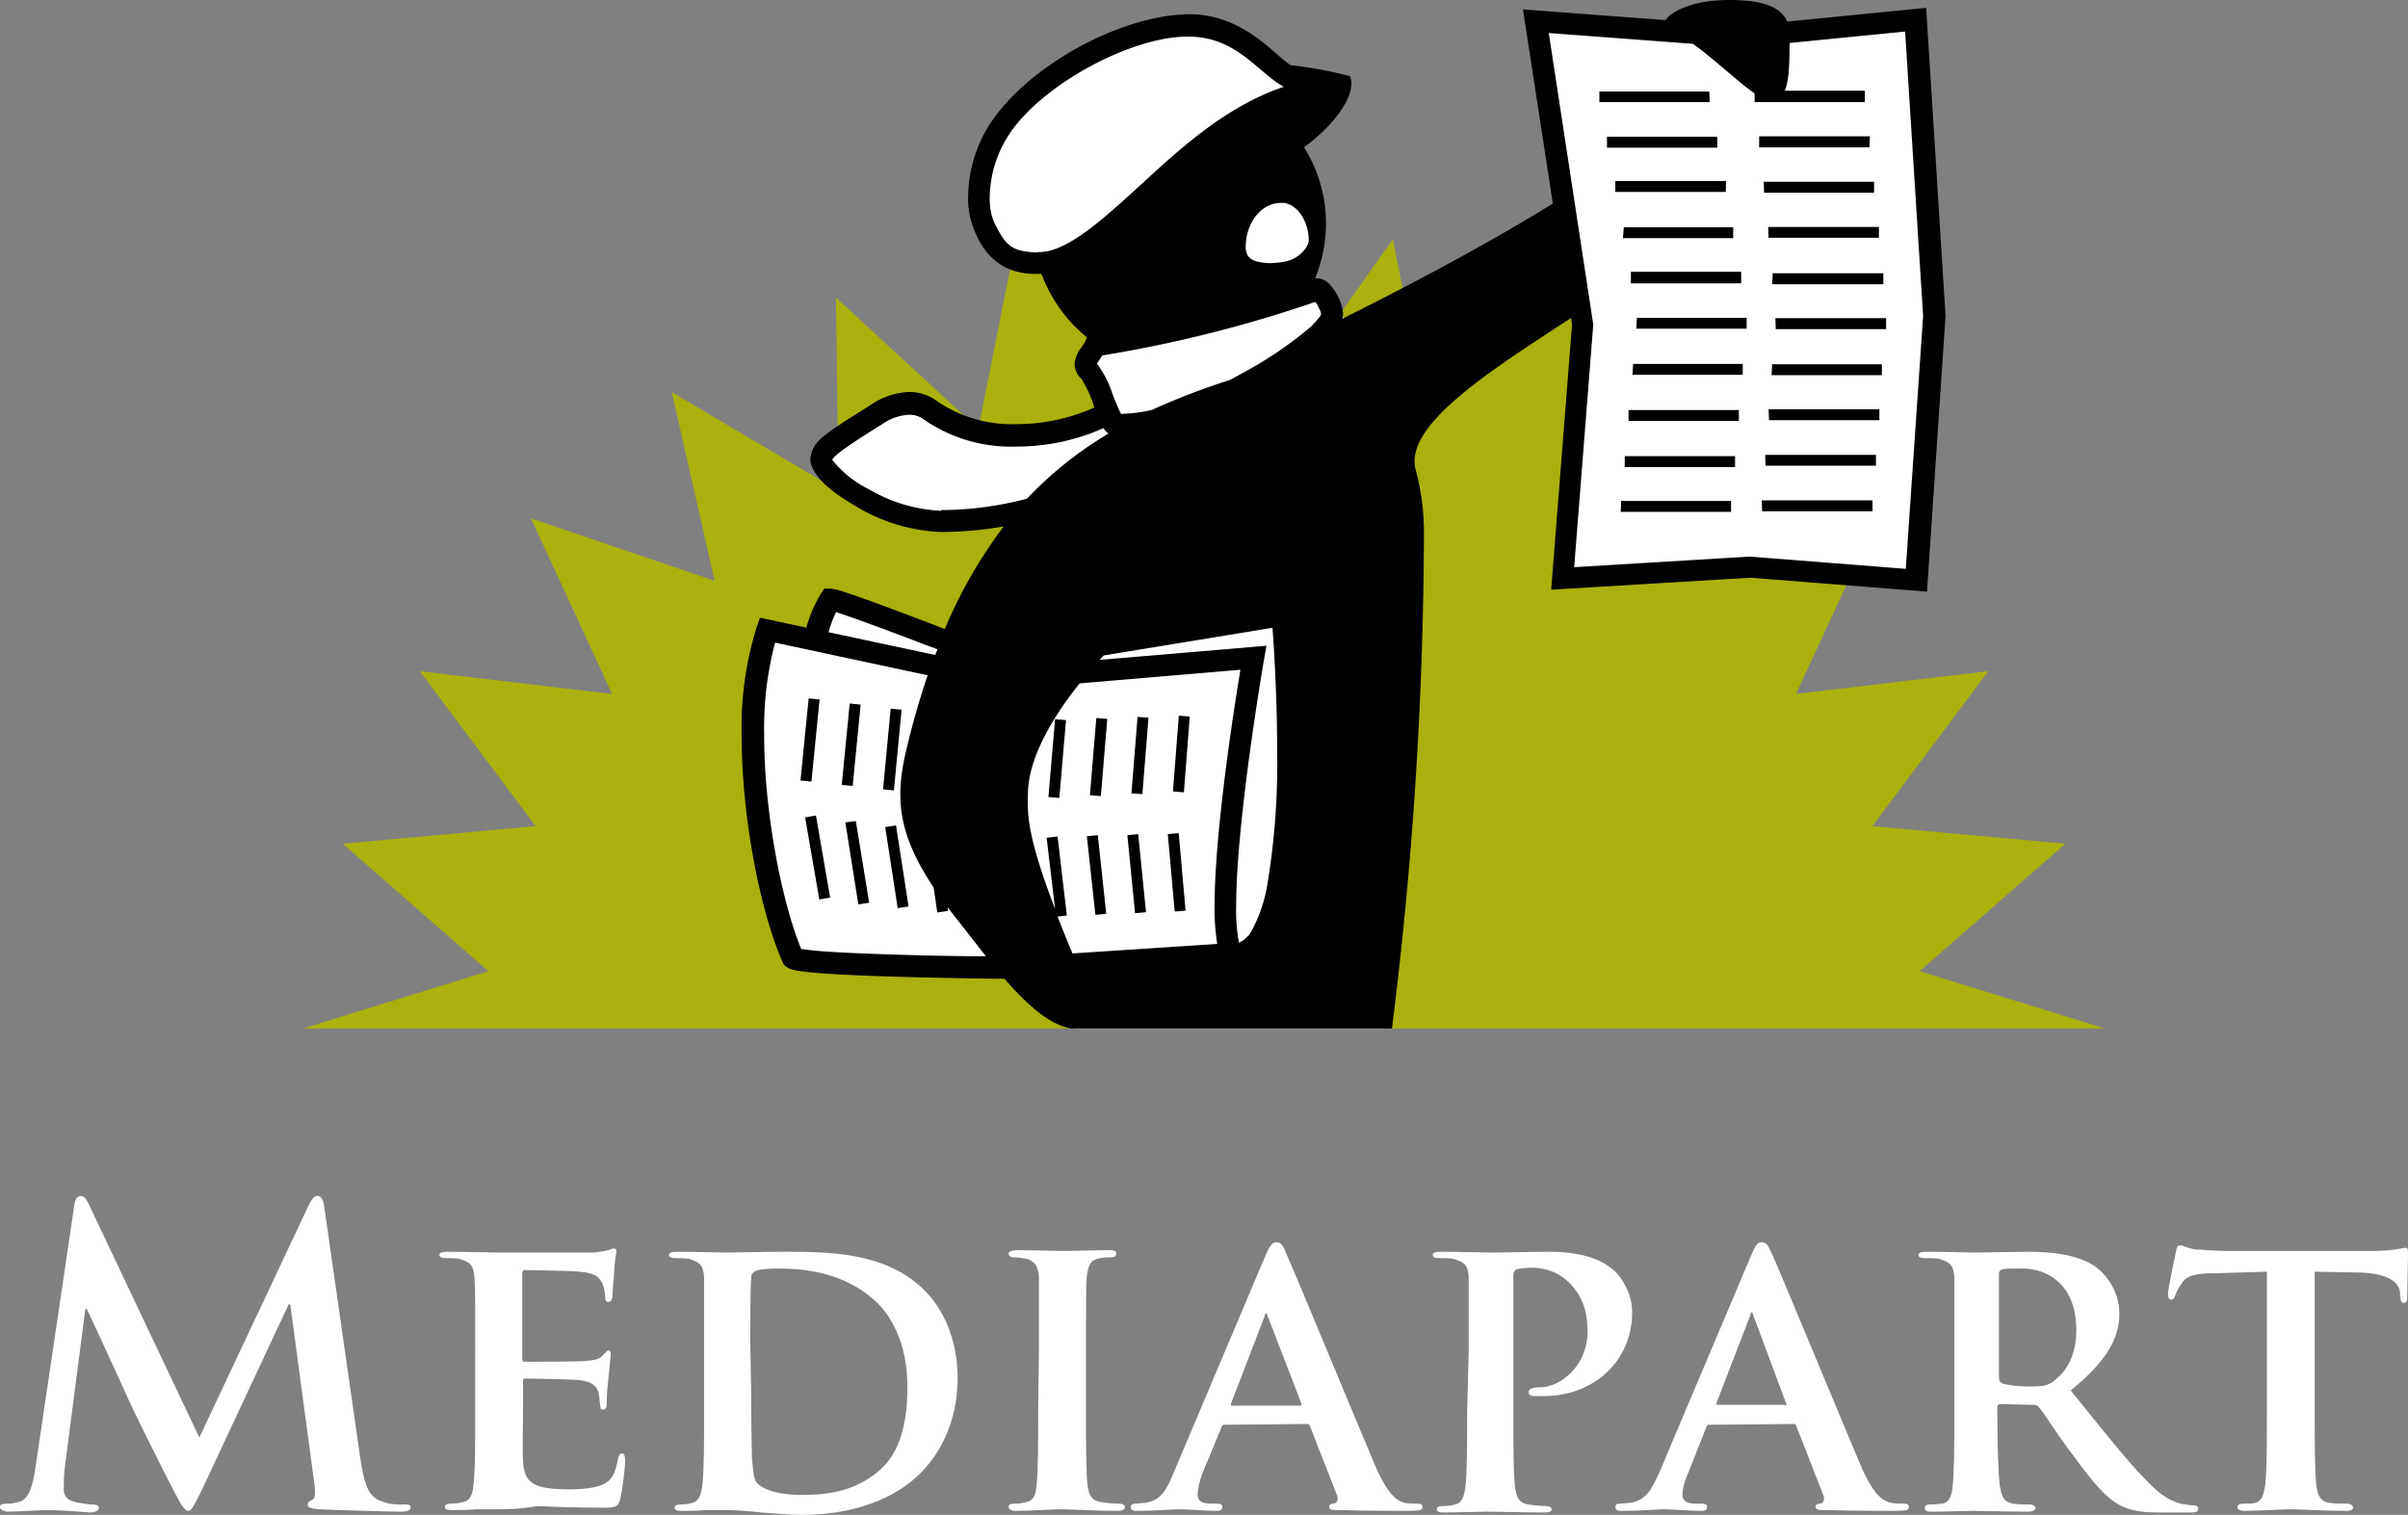
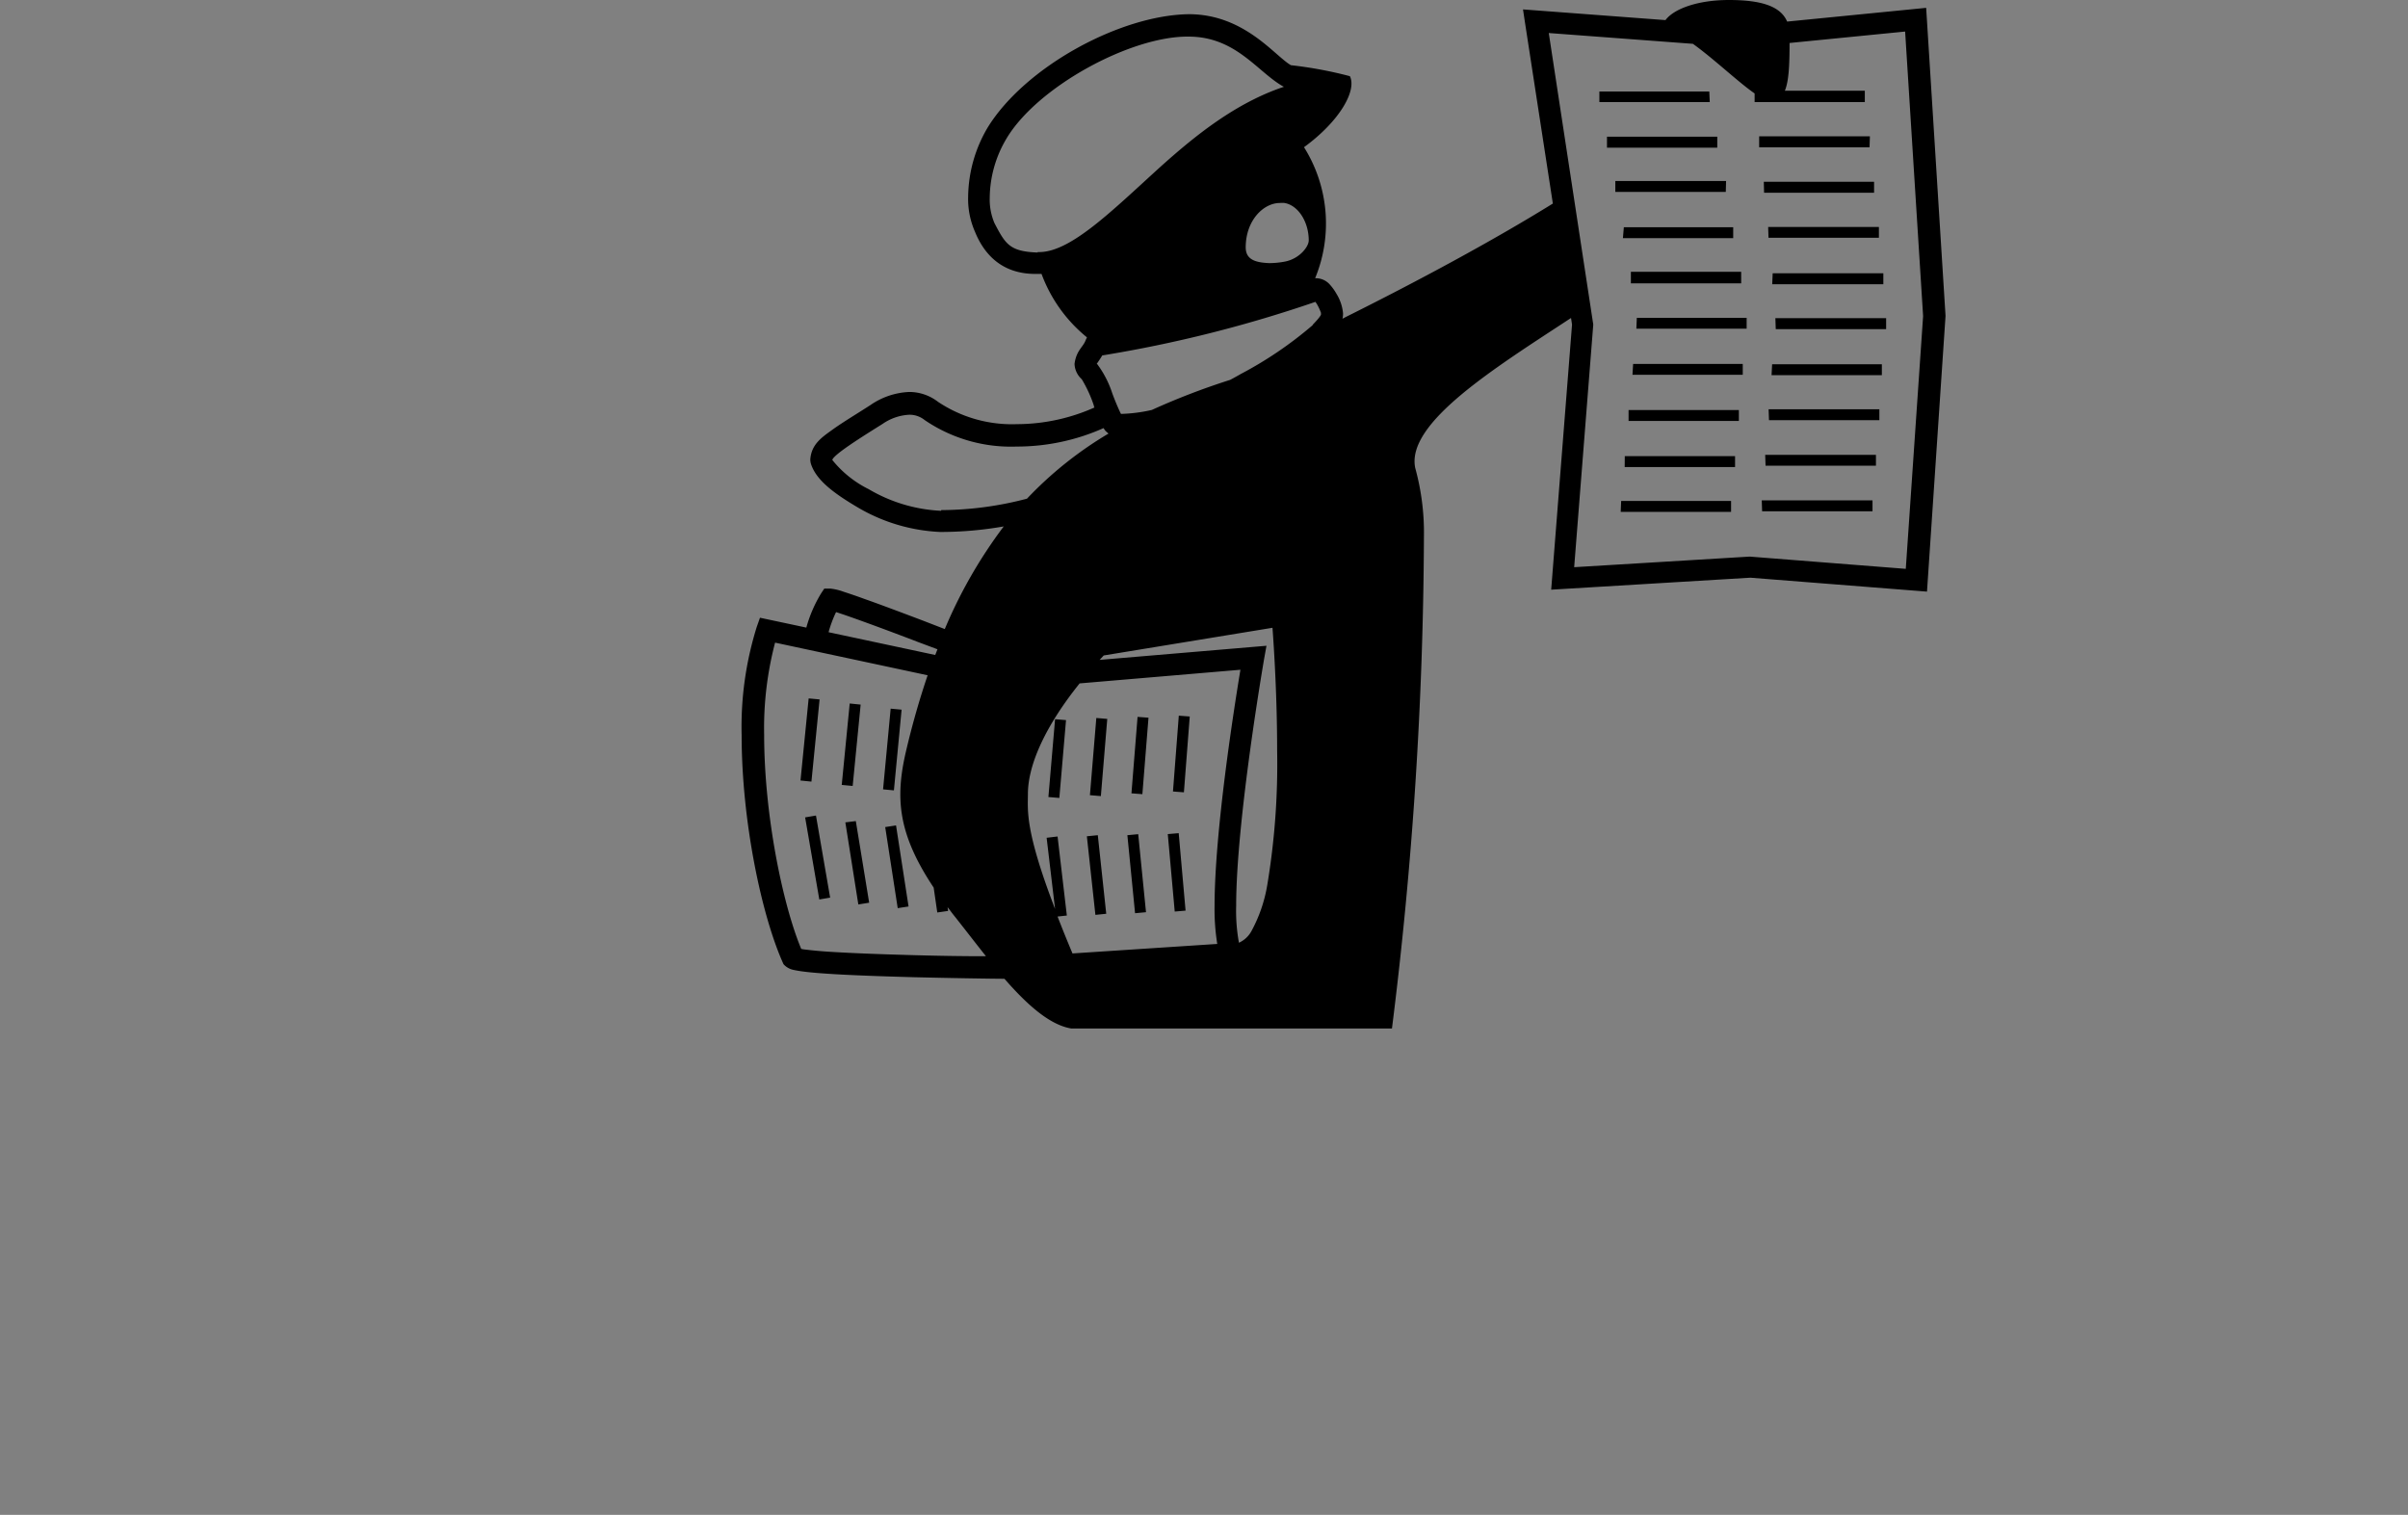
<svg xmlns="http://www.w3.org/2000/svg" width="302" height="190">
  <rect width="100%" height="100%" fill="#808080" stroke="none" />
  <g fill="none" fill-rule="evenodd">
-     <path fill="#AAB00C" fill-rule="nonzero" d="m264 129-23.249-7.189 18.285-15.99-24.213-2.203 14.554-19.445-24.132 2.864 6.974-15.074-12.624-.997-23.493 1.426 2.197-33.87-.255-1.704-19.204 14.204L174.69 30l-14.019 19.793-2.057-3.189-2.127 1.253a43.194 43.194 0 0 1-9.66 4.209c-3.615 3.954-10.613 13.044-28.7 13.16-4.65 0-10.09-2.713-12.962-5.125v1.461L84.242 49.167l5.382 23.677-23.04-7.826 10.183 22.03-24.132-2.875 14.542 19.445-24.202 2.203 18.274 15.99L38 129h226zM96.32 78.967l5.904 1.263a16.65 16.65 0 0 1 2.011-5.136c1.302 0 21.168 7.827 21.168 7.827l35.559-5.937s3.836 43.667-6.428 42.682l-27.736 1.728s-26.248-.232-27.27-1.276c-3.674-8.233-7.312-29.487-3.209-41.151zm13.716-27.18c1.906-1.252 4.65-2.214 6.87-.463 4.58 3.536 14.112 4.44 22.202.255-.755-1.716-1.604-4.395-2.394-5.195-1.012-.997.988-3.2 1.906-4.557-1.941-.719-7.265-7.815-6.974-9.102a33.267 33.267 0 0 1-4.65-.545l-4.301 21.602-17.855-16.465.232 17.74c1.314-1.009 3.162-2.098 4.964-3.27z" />
-     <path fill="#FFF" d="m134.955 129.026-8.445-7.56-26.19-.99-3.024-6.324-2.472-14.659c-.317-7.95-.317-12.085 0-12.404.317-.319.854-2.957 1.612-7.914l4.774 1.278 3.54-4.873 13.703 4.873c2.176-3.316 3.264-5.102 3.264-5.357 0-.255 2.411-3.853 7.234-10.793l-5.309.849h-9.675l-6.557-3.773-3.744-3.851 10.3-7.423 7.378 4.172 5.847.736 5.946-.736 6.133-2.501-2.723-6.893.605-1.287-2.742-6.428-3.433-4.159h-3.295l-4.88-5.183v-6.185l2.81-5.535 8.155-7.687 9.67-3.96 9.071-1.045 3.9 2.457 5.176 3.854 7.94 1.079-3.344 4.938-3.307 2.279s.73 2.448 2.194 7.344l.43 4.907-2.624 4.112 3.978 3.29 2.07 2.699 27.178-14.257-2.954-23.358 24.34 1.357 23.278-.7 1.346 24.411.315 14.79-.95 17.806-1.613 11.955-20.444-1.216-23.318 1.216 2.593-32.583-.836-1.33-21.979 15.813 1.224 31.16-3.164 35.039-.567 8.55h-38.415z" />
    <path fill="#000" fill-rule="nonzero" d="m147.108 99.272 1.372.104.732-9.509-1.372-.104-.732 9.509zm-5.207.231 1.371.104.767-9.59-1.371-.103-.767 9.589zm-5.208.231 1.372.116.802-9.682-1.372-.116-.802 9.682zm-5.207.232 1.372.115.837-9.762-1.372-.116-.837 9.763zM113.075 89.01l-1.372-.127-.953 10.122 1.36.127.965-10.122zm-5.138-.636-1.371-.139-1 10.214 1.372.128 1-10.203zm-5.149-.648-1.371-.127-1.023 10.295 1.371.139 1.023-10.307zm43.67 16.889.87 9.716 1.36-.115-.86-9.717-1.37.116zm-5.069.139.965 9.786 1.372-.128-.977-9.786-1.36.128zm-5.08.138 1.07 9.856 1.36-.139-1.058-9.855-1.371.138zm-25.291-1.156 1.569 10.168 1.36-.209-1.57-10.167-1.36.208zm-4.998-.59 1.627 10.295 1.36-.22-1.674-10.237-1.313.162zm-5.045-.625 1.778 10.295 1.36-.231-1.778-10.295-1.36.231zm115.501-79.815h-13.89v1.365h13.855l.035-1.365zm5.323 7.114h13.844v-1.354h-13.89l.046 1.354zm12.716-12.724h-13.89v1.376h13.844l.046-1.376zm-13.087 41.319h13.843V57.05h-13.89l.047 1.365zm-.186-34.24h13.796v-1.377h-13.831l.035 1.377zm-.245 39.954h13.844v-1.365h-13.89l.046 1.365zm.86-11.429h13.844v-1.365h-13.89l.047 1.365zm.85-11.417h13.842v-1.376h-13.89l.047 1.376zM241.57.984l-17.435 1.723C223.299.74 220.81 0 216.825 0c-3.813 0-6.858 1.064-7.95 2.522L191.008 1.18l.256 1.7 3.487 22.65c-7.462 4.626-16.819 9.67-25.967 14.227l-.418.22c.055-.231.078-.468.07-.706a5.592 5.592 0 0 0-.814-2.406 6.328 6.328 0 0 0-.825-1.156 2.329 2.329 0 0 0-1.65-.81h-.21a18.004 18.004 0 0 0-1.395-16.437c4.464-3.25 6.649-7.103 5.754-8.907a51.154 51.154 0 0 0-7.393-1.377c-2.034-1.157-5.811-6.385-12.785-6.397-8.601.104-20.504 6.56-25.223 14.17a17.37 17.37 0 0 0-2.476 8.757c-.038 1.49.252 2.97.849 4.338 1.162 2.88 3.406 5.31 7.578 5.31h.779a18.51 18.51 0 0 0 5.696 7.958l-.163.347c-.314.89-1.163 1.26-1.395 2.973.027.74.354 1.436.907 1.931a16.273 16.273 0 0 1 1.522 3.32c0 .07 0 .139.082.22a23.995 23.995 0 0 1-9.73 2.094 16.68 16.68 0 0 1-9.902-2.8 5.9 5.9 0 0 0-3.615-1.237 9.223 9.223 0 0 0-4.859 1.642c-1.638 1.064-3.382 2.094-4.765 3.089-1.383.994-2.627 1.839-2.778 3.701-.004.2.024.399.081.59.663 2.06 2.894 3.702 5.893 5.472a22.302 22.302 0 0 0 10.287 3.065h.081a45.801 45.801 0 0 0 7.916-.694A59.8 59.8 0 0 0 118.49 78.9l-2.812-1.087c-2.57-.972-5.173-1.955-7.242-2.684a70.187 70.187 0 0 0-2.615-.902 7.002 7.002 0 0 0-1.697-.405h-.744l-.407.613a16.95 16.95 0 0 0-1.848 4.28l-5.812-1.237-.406 1.156a41.986 41.986 0 0 0-1.895 13.557c0 10.804 2.51 22.58 5.15 28.514l.104.231.174.174c.327.29.73.483 1.162.555 2.22.498 8.776.729 15.11.903 4.906.115 9.509.185 11.264.196 2.813 3.227 5.649 5.784 8.38 6.235h40.217a509.237 509.237 0 0 0 4.01-61.666 30.641 30.641 0 0 0-1.093-8.64c-1.162-5.646 9.95-12.517 19.54-18.81l.127.822-2.615 33.256 24.978-1.504 22.154 1.747L244 39.618 241.57.983zm-72.658 9.89h.082-.093.011zm-64.056 65.899c1.825.578 6.3 2.221 10.391 3.794l2.325.868-.279.717-13.378-2.857c.237-.867.552-1.711.941-2.522zm8.683 42.996c-3.336-.092-6.695-.22-9.299-.382a51.076 51.076 0 0 1-3.138-.277 5.452 5.452 0 0 1-.616-.093c-2.325-5.564-4.65-16.842-4.65-26.848a42.18 42.18 0 0 1 1.372-11.567l19.132 4.095c-1 2.95-1.918 6.119-2.731 9.6-1.337 5.784-1.023 10.261 3.487 17.028l.453 3.123 1.36-.196-.07-.475c.326.428.651.868 1.011 1.307 1.244 1.574 2.523 3.24 3.801 4.847-2.522.012-6.323-.046-10.159-.162h.047zm50.596-89.613c0 .787-1.162 2.314-3.022 2.66-.629.118-1.267.18-1.906.186-1.93-.07-2.964-.532-2.976-1.967 0-3.4 2.232-5.575 4.278-5.575.197-.018.395-.018.592 0 1.732.3 3.034 2.383 3.034 4.696zm-34.01 1.516c-3.487-.128-4.021-1.03-5.416-3.714a7.59 7.59 0 0 1-.581-3.18c.031-2.587.745-5.12 2.069-7.346 3.835-6.524 15.633-12.932 22.874-12.84 5.882 0 8.578 4.35 11.751 6.189l.198.104c-6.079 2.036-11.135 6.13-15.54 10.087-6.137 5.575-11.356 10.804-15.331 10.642l-.024.058zm-12.1 32.388h-.14a19.63 19.63 0 0 1-8.937-2.706 13.576 13.576 0 0 1-4.568-3.667c.197-.671 3.336-2.66 6.3-4.512a6.436 6.436 0 0 1 3.347-1.156c.7-.012 1.384.222 1.93.66a19.21 19.21 0 0 0 11.541 3.33 26.703 26.703 0 0 0 10.903-2.313c.07.104.14.22.233.335.124.124.256.24.395.347a47.22 47.22 0 0 0-10.229 8.167 42.676 42.676 0 0 1-10.751 1.434l-.024.081zm16.482 55.524a162.153 162.153 0 0 1-1.871-4.627l1.162-.127-1.162-9.913-1.372.162 1.058 8.93c-3.824-9.96-3.406-12.39-3.406-14.413 0-3.795 2.325-8.7 6.486-13.881l20.167-1.712c-.849 5.124-3.232 20.358-3.243 29.59a27.458 27.458 0 0 0 .337 4.8l-18.156 1.191zm24.41-8.479a18.356 18.356 0 0 1-1.919 5.587 3.375 3.375 0 0 1-1.615 1.55 22.151 22.151 0 0 1-.349-4.627c0-10.746 3.487-30.838 3.487-30.873l.314-1.747-20.922 1.77.511-.555 21.166-3.47c.198 2.695.582 8.744.582 15.384a92.288 92.288 0 0 1-1.244 16.923l-.012.058zm5.706-70.318a48.41 48.41 0 0 1-8.985 6.107c-.464.266-.918.52-1.36.752a89.076 89.076 0 0 0-9.821 3.771 19.57 19.57 0 0 1-3.87.498c-.245-.475-.71-1.55-1.093-2.591a12.563 12.563 0 0 0-1.895-3.667h-.058c.128-.209.407-.579.697-1.076a162.354 162.354 0 0 0 26.734-6.72c.181.253.337.525.465.809.088.184.166.374.232.567v.15c.035.023.024.255-1.034 1.342l-.012.058zm74.39 30.56L219.44 69.81l-22.015 1.33 2.395-30.433-5.58-36.565 18.075 1.354c2.65 1.897 5.637 4.765 7.741 6.223v1.087h13.82v-1.423h-10.03c.487-1.156.592-3.1.592-5.992l14.494-1.434 2.255 35.686-2.173 31.706zm-16.831-24.29h13.832V45.69h-13.762l-.07 1.365zm-7.81-35.582h-13.786v1.33h13.843l-.058-1.33zm7.891 24.176H236.2v-1.377h-13.878l-.059 1.377zm-17.725-.116h13.832V34.09h-13.832v1.446zm10.833-18.392H201.54v1.376h13.832v-1.376zm-11.833 12.724h13.832v-1.365h-13.716l-.116 1.365zM203.26 64.2h13.844v-1.365h-13.786l-.058 1.365zm1.965-22.973h13.831v-1.365h-13.773l-.058 1.365zm-.489 5.784h13.832v-1.365h-13.75l-.082 1.365zm-.488 5.784h13.832V51.43h-13.832v1.365zm-.488 5.783h13.843v-1.364h-13.831l-.012 1.364z" />
-     <path fill="#FFF" fill-rule="nonzero" d="M9.3 151.3c.1-.9.4-1.3.8-1.3s.7.2 1.3 1.6L25 180.3l13.7-29.1c.4-.8.7-1.2 1.1-1.2.5 0 .8.5.9 1.6l4.5 31.4c.5 3.2 1 4.6 2.4 5.2 1.4.6 2.5.5 3.1.5.5 0 .8 0 .8.4s-.6.5-1.3.5c-1.2 0-8.1-.2-10.1-.3-1.2-.1-1.5-.2-1.5-.6 0-.3.2-.4.6-.6.3-.1.4-.8.2-2.2l-3-22.3h-.2l-10.8 23.1c-1.2 2.4-1.4 2.8-1.8 2.8-.5 0-1-1-1.8-2.5-1.2-2.3-5.1-10.1-5.7-11.5-.5-1.1-3.4-7.5-5.2-11.3h-.2l-2.6 20.1c-.1 1-.1 1.7-.1 2.5 0 1 .6 1.4 1.5 1.6.9.2 1.6.3 2.1.3.4 0 .8.1.8.4 0 .4-.5.6-1.2.6-2.2-.2-4.4-.3-5.3-.3-1 0-3.4.2-5 .2-.5-.1-.9-.2-.9-.6 0-.3.3-.4.8-.4.4 0 .7 0 1.5-.2 1.4-.3 1.8-2.2 2.1-4l4.9-33.1zm50.3 18.1c0-6.6 0-7.8-.1-9.2-.1-1.5-.5-1.9-1.9-2.3-.4-.1-1.1-.1-1.7-.1-.5 0-.8-.1-.8-.4 0-.3.4-.4 1-.4 2.3 0 5.1.1 6.4.1h12c.8-.1 1.5-.2 1.8-.3.2-.1.5-.2.7-.2.3 0 .3.2.3.4 0 .3-.2.8-.3 2.8 0 .5-.2 2.3-.2 2.8 0 .2-.1.7-.5.7-.3 0-.4-.2-.4-.6 0-.3-.1-1.1-.3-1.6-.4-.8-.7-1.4-2.9-1.6-.8-.1-6-.2-6.9-.2-.2 0-.3.2-.3.4v10.7c0 .3.1.4.3.4 1 0 6.7 0 7.7-.1s1.7-.2 2.1-.7c.3-.3.5-.6.7-.6.2 0 .3.2.3.4 0 .3-.1 1-.3 3.1-.1 1-.2 1.9-.2 2.9 0 .4 0 1-.4 1-.3 0-.4-.1-.4-.4-.1-.5-.1-1-.2-1.6-.2-.9-.8-1.5-2.4-1.7-.8-.1-5.8-.2-6.9-.2-.2 0-.2.2-.2.5v3.4c0 1.5-.1 5.2 0 6.4.1 2.9 1.4 3.6 5.9 3.6 1.1 0 3-.1 4.1-.6 1.1-.5 1.6-1.4 1.9-3.2.1-.4.2-.7.5-.7.4 0 .4.6.4 1 0 1-.4 3.9-.6 4.7-.3 1.1-.7 1.1-2.3 1.1-3.3 0-5.9-.1-8.1-.2-2.3.4-3.9.4-5.2.4h-2.5c-1 .1-2 .1-3.1.1-.5 0-.8-.1-.8-.4 0-.2.1-.4.7-.4s1.2-.1 1.6-.2c.9-.2 1.2-1 1.3-2.3.2-1.8.2-5.3.2-9.2v-7.5zm28.7 0v-9.2c-.1-1.5-.5-1.9-1.9-2.3-.4-.1-1.1-.1-1.7-.1-.5 0-.8-.1-.8-.4 0-.3.4-.4 1-.4 2.3 0 5.1.1 6.3.1 1.4 0 4.5-.1 7.1-.1 5.5 0 12.9 0 17.7 4.9 2.2 2.2 4.1 5.9 4.1 11 0 5.5-2.3 9.6-4.8 12-2 2-6.6 5.1-14.7 5.1-1.6 0-3.5-.2-5.2-.3-1.7-.2-3.3-.3-4.4-.3h-2.5c-1 .1-2 .1-3 .1-.5 0-.9-.1-.9-.4 0-.2.2-.4.7-.4.7 0 1.2-.1 1.5-.2.9-.2 1.1-1 1.3-2.3.2-1.8.2-5.3.2-9.2v-7.6zm5.9 4.7c0 4.5.1 7.9.1 8.7.1 1.1.2 2.6.5 3 .5.8 2.3 1.7 5.7 1.7 4 0 6.9-.7 9.6-2.9 2.9-2.4 3.7-6.3 3.7-10.7 0-5.5-2.1-9-4.1-10.8-3.9-3.5-8.7-4-12.2-4-.9 0-2.4.1-2.7.3-.4.2-.6.4-.6.9-.1 1.5-.1 5.1-.1 8.4l.1 5.4zm36.1-4.7v-9.2c-.1-1.5-.6-2-1.5-2.3-.5-.1-1-.2-1.6-.2-.4 0-.7-.1-.7-.5 0-.2.4-.4 1.1-.4 1.6 0 4.6.1 5.9.1 1.1 0 3.9-.1 5.6-.1.6 0 .9.1.9.4 0 .4-.3.5-.7.5-.4 0-.8 0-1.3.1-1.2.2-1.5.8-1.7 2.3-.1 1.4-.1 2.6-.1 9.2v7.6c0 4.1 0 7.7.2 9.5.2 1.2.5 1.8 1.7 2 .6.1 1.6.2 2.3.2.5 0 .7.3.7.4 0 .3-.4.5-.9.5-2.9 0-5.9-.2-7.1-.2-1 0-4 .2-5.7.2-.6 0-.9-.2-.9-.5 0-.2.1-.4.7-.4.7 0 1.1-.1 1.5-.2.9-.2 1.2-.8 1.3-2.1.2-1.8.2-5.3.2-9.4l.1-7.5zm23.3 9.3c-.2 0-.3 0-.4.3l-2.4 5.8c-.4 1.1-.6 2.1-.6 2.6 0 .8.4 1.2 1.8 1.2h.6c.6 0 .7.2.7.4 0 .4-.3.5-.7.5-1.4 0-3.5-.2-4.9-.2-.5 0-2.8.2-5.1.2-.5 0-.8-.1-.8-.5 0-.2.2-.4.5-.4.4 0 .9-.1 1.3-.1 2-.3 2.7-1.6 3.6-3.8l11.5-27.2c.5-1.2.9-1.7 1.3-1.7.7 0 .9.4 1.3 1.4 1.1 2.4 8.4 20.1 11.2 26.7 1.7 3.9 2.9 4.4 3.7 4.6.7.1 1.1.1 1.6.1.4 0 .6.1.6.4 0 .4-.2.5-1.9.5-1.6 0-4.8 0-8.5-.1-.8 0-1.3 0-1.3-.4 0-.2.1-.4.6-.4.3-.1.6-.4.4-1l-3.4-8.7c-.1-.3-.2-.3-.4-.3l-10.3.1zm9.4-2.4c.2 0 .3-.1.2-.3l-4.2-10.9c-.1-.1-.1-.4-.2-.4s-.2.2-.2.4l-4.2 10.9c-.1.2 0 .3.2.3h8.4zm21.2-6.9v-9.2c-.1-1.5-.5-1.9-1.9-2.3-.4-.1-1.1-.1-1.8-.1-.5 0-.8-.1-.8-.4 0-.3.3-.4 1-.4 2.3 0 5.1.1 6.3.1 1.8 0 5.3-.1 7.3-.1 5.5 0 7.5 1.8 8.2 2.4.9.9 2.2 2.8 2.2 5.2 0 6.1-4.8 10.5-11.1 10.5h-1.3c-.3 0-.6-.2-.6-.5 0-.4.5-.6 1.5-.6 2.4 0 5.9-2.6 5.9-7 0-1.4-.1-4.2-2.6-6.4-1.6-1.4-3.4-1.6-4.4-1.6-.6 0-1.5.1-1.9.2-.2.1-.4.3-.4.8v17.2c0 3.9 0 7.4.2 9.3.2 1.2.4 2 1.7 2.2.6.1 1.6.2 2.2.2.5 0 .7.2.7.4 0 .3-.4.4-.8.4-2.9 0-6.1-.1-7.2-.1-1 0-3.8.1-5.6.1-.5 0-.8-.1-.8-.4 0-.2.1-.4.7-.4.7 0 1.2-.1 1.6-.2.9-.2 1.1-1 1.3-2.3.2-1.8.2-5.3.2-9.2l.2-7.8zm30.2 9.3c-.2 0-.3 0-.4.3l-2.3 5.8c-.5 1.1-.7 2.1-.7 2.6 0 .8.4 1.2 1.8 1.2h.6c.6 0 .7.2.7.4 0 .4-.3.5-.7.5-1.5 0-3.5-.2-4.9-.2-.4 0-2.8.2-5.1.2-.6 0-.8-.1-.8-.5 0-.2.1-.4.5-.4s.9-.1 1.3-.1c2-.3 2.7-1.6 3.7-3.8l11.5-27.2c.5-1.2.8-1.7 1.3-1.7.7 0 .8.4 1.3 1.4 1.1 2.4 8.4 20.1 11.2 26.7 1.7 3.9 2.9 4.4 3.8 4.6.6.1 1.1.1 1.6.1.4 0 .6.1.6.4 0 .4-.2.5-1.9.5-1.6 0-4.7 0-8.5-.1-.8 0-1.3 0-1.3-.4 0-.2.1-.4.6-.4.3-.1.6-.4.4-1l-3.4-8.7c-.1-.3-.2-.3-.4-.3l-10.5.1zm9.4-2.4c.2 0 .3-.1.2-.3l-4.1-11c0-.1-.1-.4-.2-.4s-.2.2-.2.4l-4.2 10.9c-.1.2 0 .3.1.3h8.4v.1zm21.3-6.9v-9.2c-.1-1.5-.5-1.9-1.9-2.3-.4-.1-1.1-.1-1.8-.1-.4 0-.8-.1-.8-.4 0-.3.4-.4 1-.4 2.3 0 5.1.1 6 .1 1.5 0 5.5-.1 6.8-.1 2.8 0 6 .3 8.3 1.8 1.3.9 3.1 3 3.1 6 0 3.2-1.8 6.1-6.1 9.6 3.9 4.8 7 8.8 9.7 11.5 2.4 2.5 4 2.7 4.7 2.8.5.1.7.1 1 .1.4 0 .6.2.6.4 0 .4-.3.5-.8.5h-4.2c-2.4 0-3.6-.3-4.8-.9-1.9-1-3.5-3-6-6.4-1.8-2.3-3.6-5.3-4.2-5.9-.2-.3-.5-.3-.8-.3l-4-.1c-.2 0-.4.1-.4.4v.6c0 4 .1 7.4.3 9.2.2 1.2.4 2.1 1.7 2.3.6.1 1.6.1 2.2.1.3 0 .6.3.6.4 0 .3-.4.5-.9.5-2.6 0-6.2-.1-6.8-.1-.9 0-3.6.1-5.4.1-.5 0-.8-.1-.8-.5 0-.2.1-.4.7-.4s1.1-.1 1.5-.1c.9-.2 1.2-1 1.3-2.3.2-1.8.2-5.3.2-9.2v-7.7zm5.6 3.3c0 .5.1.6.4.8.9.3 2.2.4 3.4.4 1.8 0 2.3-.1 3.1-.7 1.3-1 2.8-2.8 2.8-6.4 0-6.1-4.1-7.7-6.7-7.7-1.1 0-2.2 0-2.6.1-.3.1-.4.3-.4.6v12.9zm33.6-13.2-6.5.2c-2.5 0-3.6.3-4.2 1.3-.3.4-.6.9-.8 1.5-.1.3-.2.5-.5.5s-.4-.3-.4-.7c0-.7.9-4.8 1-5.3.1-.6.2-.8.5-.8.4 0 .8.3 1.9.5 1.3.1 2.9.2 4.4.2h17.8c1.4 0 2.3-.1 3-.2.7-.1 1-.2 1.2-.2.3 0 .3.2.3.9 0 .9-.1 4.1-.1 5.3 0 .5-.1.7-.4.7-.4 0-.4-.2-.5-.9v-.4c-.1-1.1-1.2-2.4-5.2-2.5l-5.5-.1V177c0 3.9 0 7.4.2 9.3.2 1.2.4 2 1.7 2.2.6.1 1.6.1 2.2.1.5 0 .7.3.7.5 0 .3-.4.4-.8.4-2.9 0-5.8-.2-7.1-.2-1 0-4 .2-5.7.2-.6 0-.9-.2-.9-.4s.1-.5.7-.5c.7 0 1.2 0 1.5-.1.9-.2 1.1-1 1.3-2.3.2-1.8.2-5.3.2-9.2v-17.5z" />
  </g>
</svg>